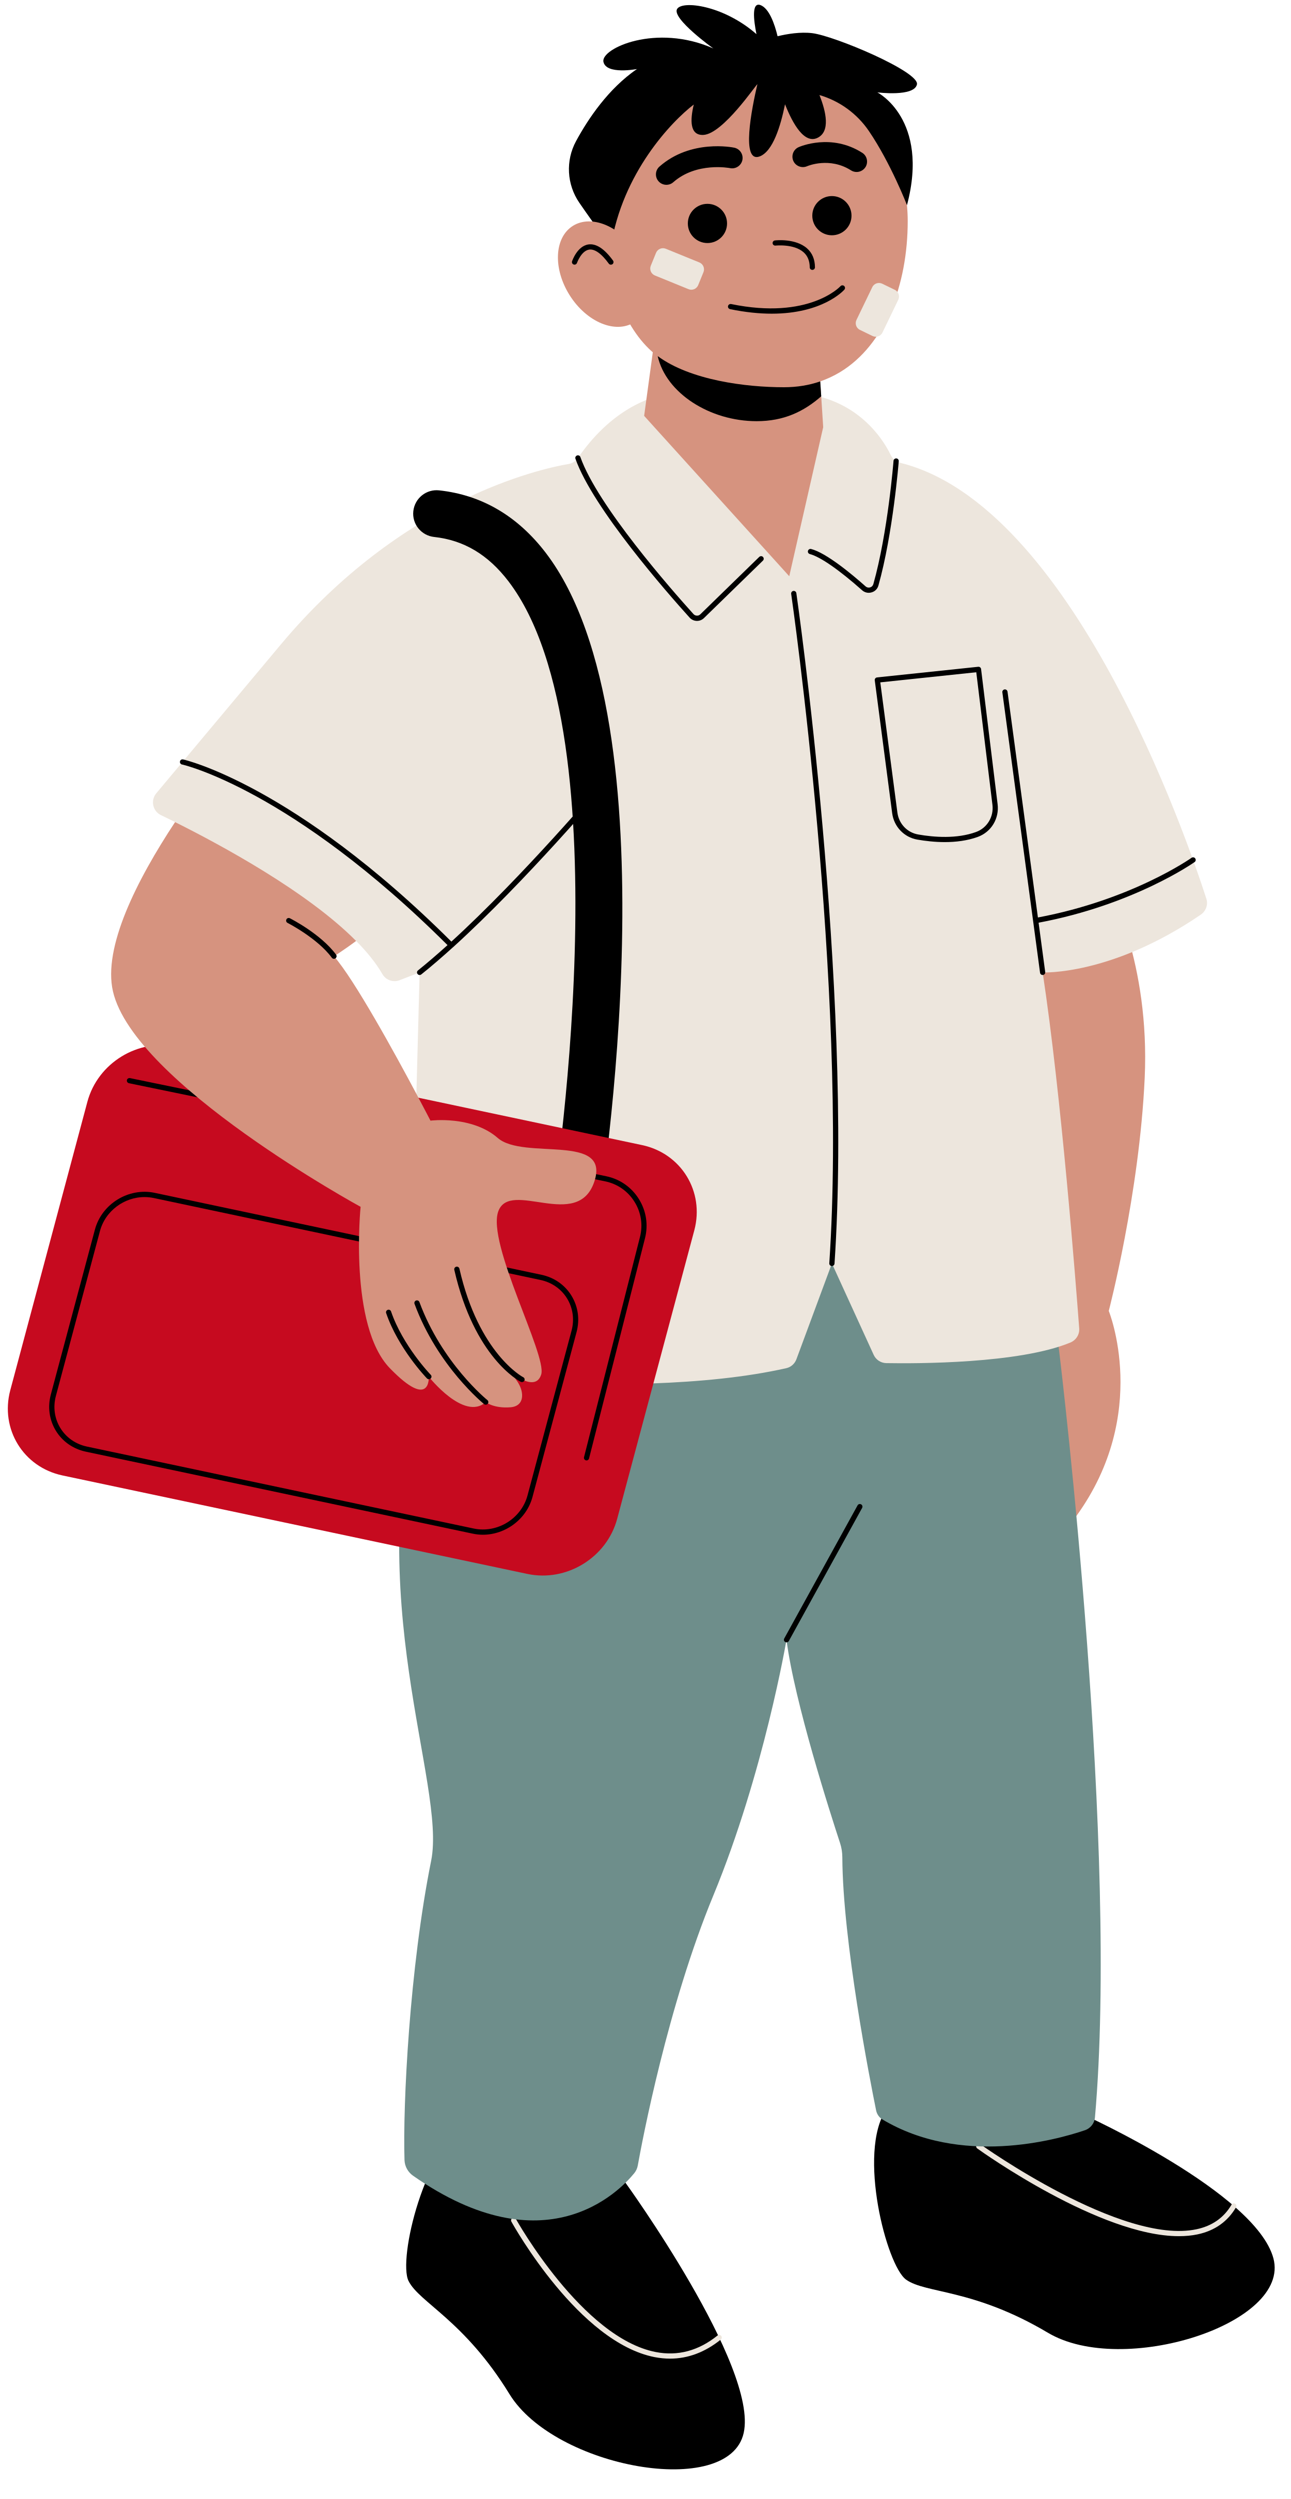
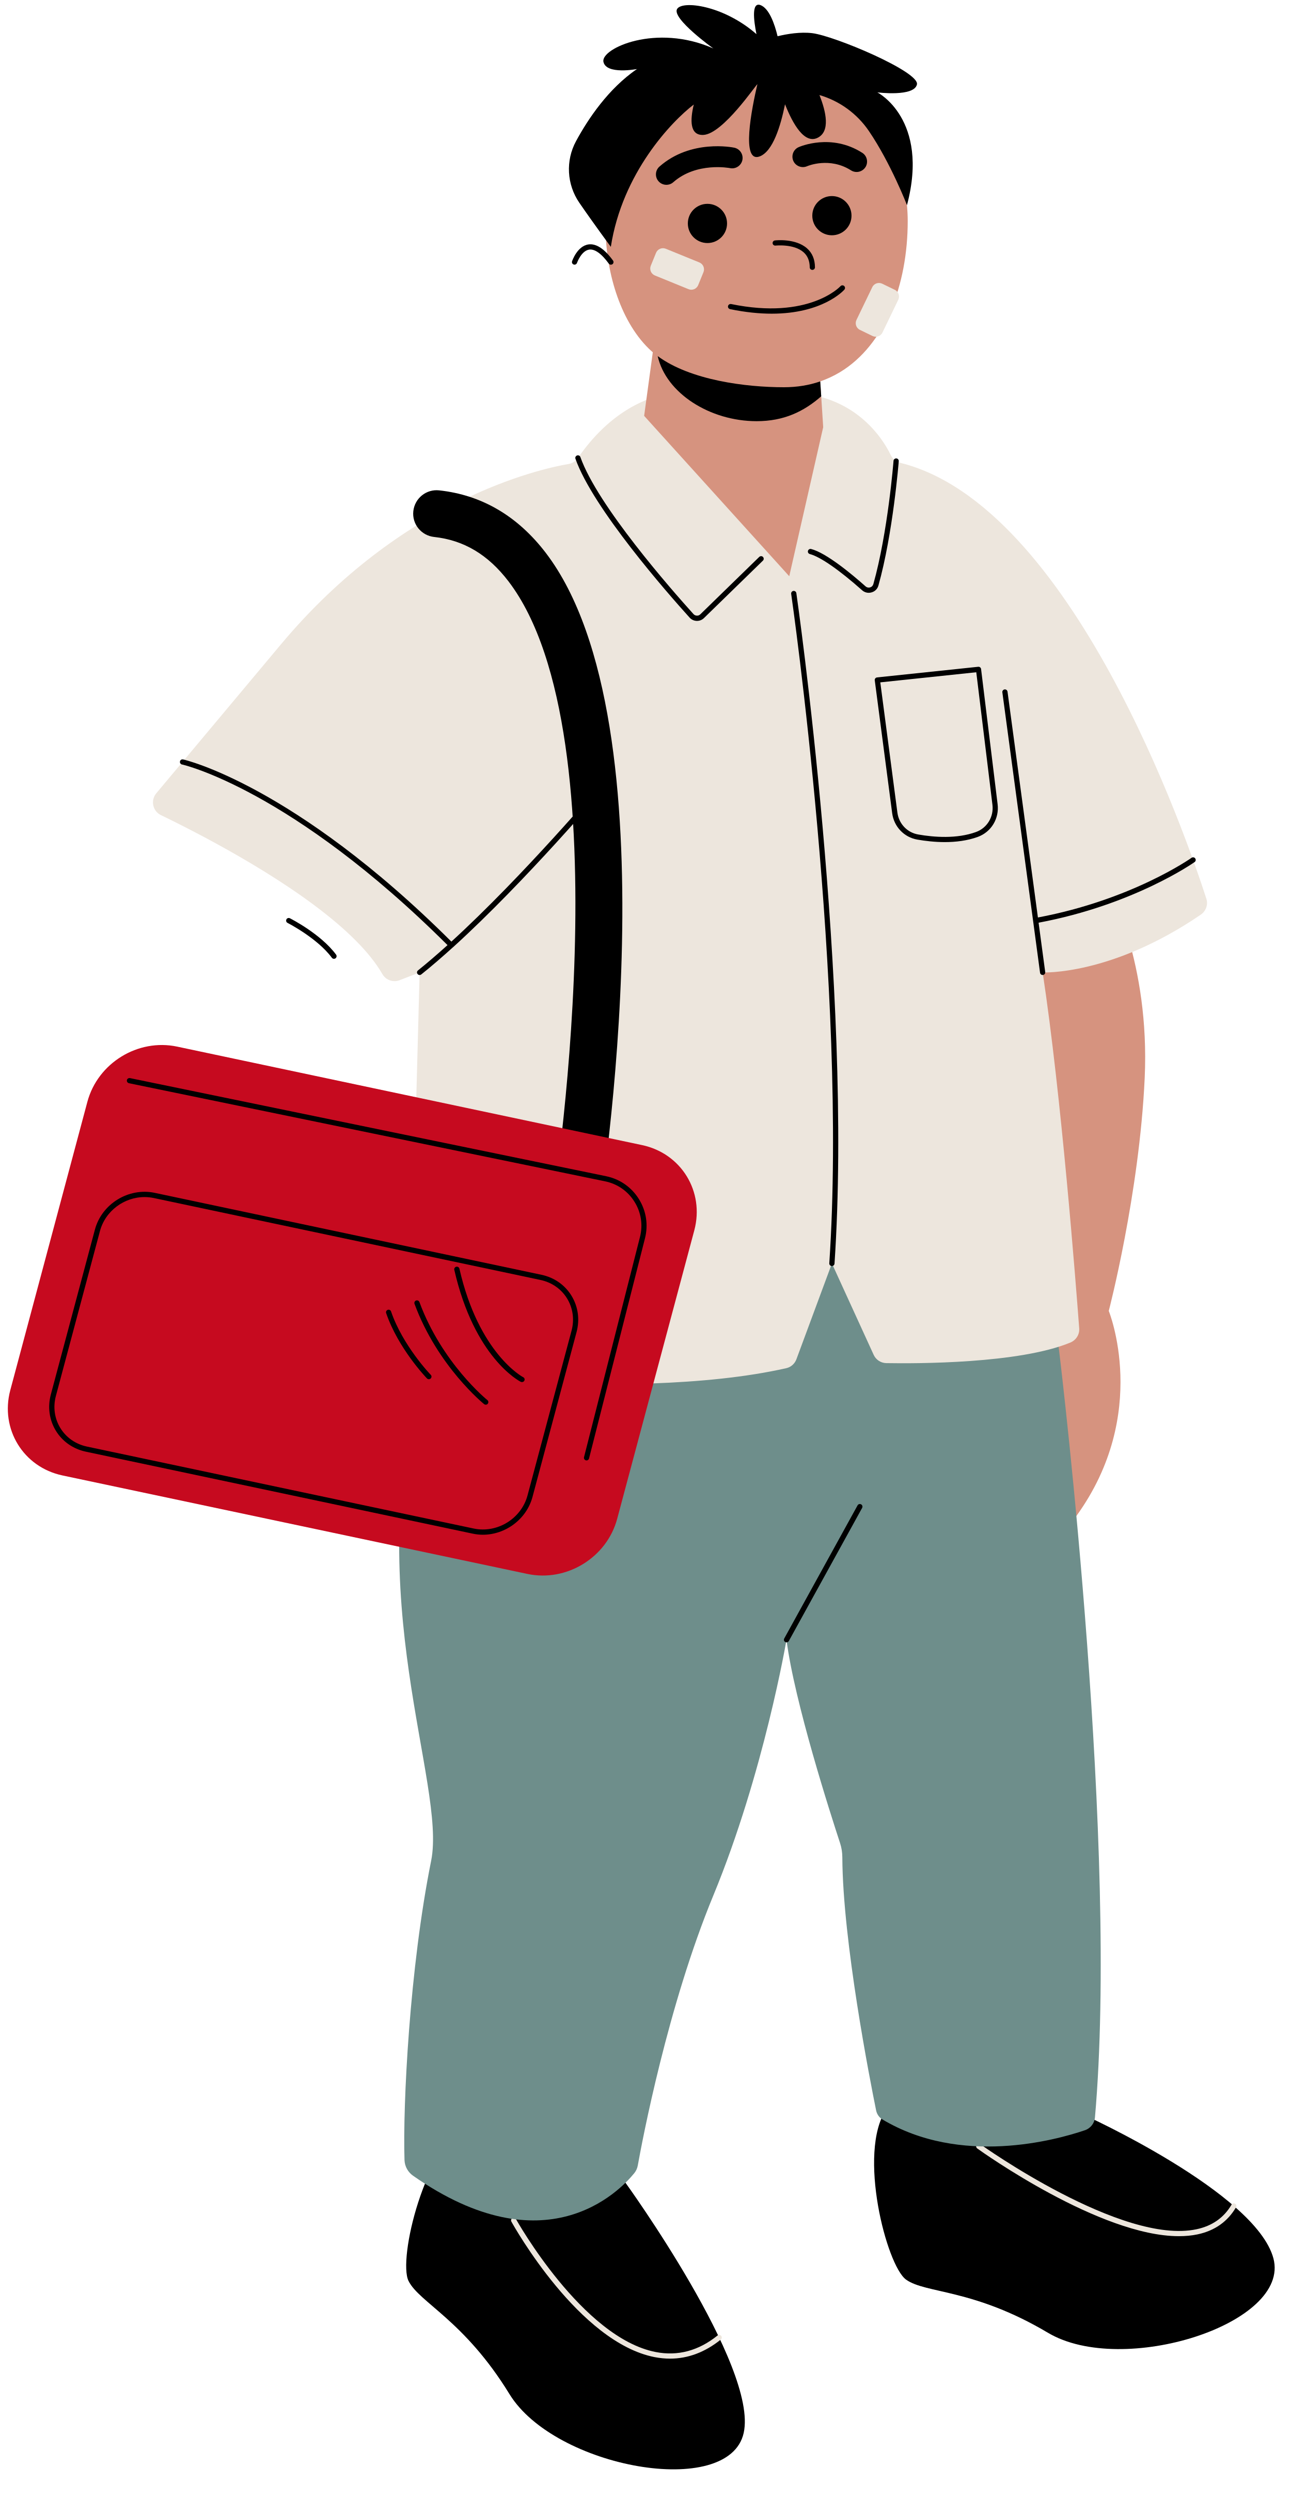
<svg xmlns="http://www.w3.org/2000/svg" height="479.4" preserveAspectRatio="xMidYMid meet" version="1.0" viewBox="-1.5 -0.9 247.6 479.4" width="247.6" zoomAndPan="magnify">
  <g id="change1_1">
    <path d="M206.35,404.75c0,0,32.97,14.92,36.37,27.52s-28.94,22.81-43.23,14.3c-14.3-8.51-23.49-7.49-27.23-10.21 c-3.74-2.72-9.31-24.35-3.81-32.6C173.96,395.5,206.35,404.75,206.35,404.75z M88.65,405.99c-8.71,4.74-13.85,26.48-11.8,30.63 s10.66,7.52,19.36,21.71s42.08,20.19,44.92,7.46c2.85-12.73-22.67-48-22.67-48S97.37,401.25,88.65,405.99z" fill="inherit" />
  </g>
  <g id="change2_1">
    <path d="M211.15,169.34c0,0,7.91,14.33,6.89,36.54c-1.02,22.21-6.89,44.68-6.89,44.68s8.01,19.67-6.21,39.33 c-14.22,19.65-18.56-117.2-18.56-117.2L211.15,169.34z" fill="#D6937F" />
  </g>
  <g id="change3_1">
    <path d="M127.01,451.53c-0.97,0-1.96-0.1-2.96-0.29c-14.5-2.84-26.95-25.04-27.47-25.99 c-0.13-0.24-0.05-0.55,0.2-0.68c0.24-0.13,0.55-0.05,0.68,0.2c0.13,0.23,12.74,22.75,26.79,25.49c4.24,0.83,8.23-0.24,11.87-3.17 c0.21-0.17,0.53-0.14,0.7,0.08c0.17,0.21,0.14,0.53-0.08,0.7C133.72,450.3,130.45,451.53,127.01,451.53z M228.19,427.69 c3.28-0.7,5.76-2.45,7.37-5.2c0.14-0.24,0.06-0.54-0.18-0.68c-0.24-0.14-0.54-0.06-0.68,0.18c-1.46,2.5-3.72,4.09-6.72,4.72 c-14.33,3.06-41.2-16.11-41.47-16.31c-0.23-0.16-0.54-0.11-0.7,0.11c-0.16,0.22-0.11,0.54,0.11,0.7 c1.03,0.74,23.59,16.83,38.67,16.83C225.86,428.04,227.06,427.93,228.19,427.69z" fill="#EDE6DD" />
  </g>
  <g id="change4_1">
    <path d="M201.57,257.73c0.71,5.85,11.45,96.29,6.93,147.54c-0.1,1.13-0.85,2.08-1.93,2.45 c-5.65,1.92-23.83,6.91-38.84-2.08c-0.63-0.38-1.05-1.01-1.2-1.72c-1.17-5.76-6.4-32.4-6.48-48.52c0-0.94-0.14-1.86-0.43-2.75 c-1.82-5.54-8.75-27.07-10.28-39.01c0,0-4.32,25.53-14.02,49.02c-8.77,21.22-13.64,47.04-14.5,51.82c-0.1,0.56-0.34,1.07-0.7,1.51 c-2.91,3.55-17.11,18.14-42.39,0.46c-0.99-0.69-1.61-1.8-1.65-3.01c-0.34-10.58,0.97-36.82,5.11-57.41 c2.97-14.79-13.72-50.53-1.75-93.18c11.95-42.61,105.39-96.21,122.04-5.7C201.52,257.33,201.55,257.53,201.57,257.73z" fill="#6E8E8B" />
  </g>
  <g id="change3_2">
    <path d="M228.79,174.55c-17.14,11.72-30.32,11.08-30.32,11.08c3.58,23.59,6.37,59.73,7.01,68.28 c0.09,1.18-0.61,2.27-1.71,2.72c-9.84,4.06-29.4,4.04-35.29,3.94c-1.05-0.02-1.99-0.64-2.42-1.59l-8.01-17.52l-6.81,18.38 c-0.32,0.85-1.04,1.5-1.93,1.7c-15.49,3.51-36.22,3.42-51.52,2.66c-8.25-0.41-14.93-1.01-18.35-1.36c-1.42-0.15-2.48-1.36-2.44-2.78 l1.36-51.14l0.62-23.29l-3.81,1.48c-1.25,0.49-2.67,0-3.34-1.17c-1.21-2.11-2.94-4.24-5.03-6.35c-9.36-9.46-25.93-18.41-34.72-22.8 c-1.01-0.51-1.92-0.95-2.71-1.33c-1.59-0.77-2.03-2.83-0.9-4.19l23.95-28.62C75.66,94.9,101.9,89.07,107.56,88.1 c0.73-0.13,1.36-0.55,1.78-1.16c11.69-16.85,26.78-12.78,30.25-11.55c0.5,0.18,1.04,0.2,1.56,0.07c19-4.62,26.38,7.17,28.22,10.99 c0.36,0.74,1.04,1.24,1.84,1.44c32.91,8.22,54.82,71.7,58.65,83.58C230.24,172.62,229.79,173.87,228.79,174.55z" fill="#EDE6DD" />
  </g>
  <g id="change2_2">
    <path d="M172.59,41.53c0,12.24-4.38,23.74-12.96,28.94c-1.19,0.72-2.47,1.32-3.82,1.79l0,0l0.19,2.86l0.38,5.92 l-6.51,28.59l-27.83-30.76l1.66-12.2c-0.27-0.23-0.52-0.46-0.77-0.7c-5.7-5.58-8.29-15.22-8.29-23.36 c0-16.6,13.86-31.15,29.55-31.15S172.59,24.92,172.59,41.53z" fill="#D6937F" />
  </g>
  <g id="change1_2">
    <path d="M166.77,16.82c0,0,10.04,5.11,5.68,21.63c0,0-3.11-8.05-7.3-14.21c-2.27-3.34-5.63-5.78-9.49-6.91 c1.3,3.27,2.07,6.93-0.29,8.17c-2.56,1.35-4.82-2.62-6.31-6.4c-0.87,4.3-2.35,8.99-4.8,9.98c-3.73,1.5-1.57-9.24-0.5-13.83 c-0.2-0.01-6.6,9.55-10.36,9.73c-2.65,0.13-2.55-2.89-1.84-5.83c-4.26,3.25-13.72,13.13-15.91,27.3c0,0-3.32-4.49-6.05-8.47 c-2.4-3.5-2.65-8.07-0.62-11.81c2.3-4.25,6.19-10.07,11.69-13.83c0,0-5.94,1.15-6.44-1.4c-0.5-2.55,10.1-7.4,21.07-2.55 c0,0-7.91-5.68-6.96-7.53c0.9-1.73,8.89-0.78,15.24,4.79c-0.56-2.78-0.94-6.22,0.78-5.57c1.67,0.64,2.71,3.64,3.27,5.97 c1.86-0.45,4.37-0.86,6.64-0.59c4.26,0.51,20.6,7.4,20.09,9.83S166.77,16.82,166.77,16.82z M155.81,72.26 c-2.12,0.73-4.44,1.12-6.96,1.12c-7.29,0-17.9-1.33-24.21-5.97c1.59,7.1,9.99,12.48,18.97,12.48c5.24,0,9.04-1.84,12.39-4.77 L155.81,72.26z M137.94,41.96c0,2.08-1.68,3.76-3.76,3.76s-3.76-1.68-3.76-3.76c0-2.08,1.68-3.76,3.76-3.76 S137.94,39.88,137.94,41.96z M161.81,40.47c0,2.08-1.68,3.76-3.76,3.76s-3.76-1.68-3.76-3.76c0-2.08,1.68-3.76,3.76-3.76 S161.81,38.4,161.81,40.47z M126.3,34.55c-0.55,0-1.11-0.23-1.5-0.68c-0.73-0.83-0.65-2.09,0.18-2.82c6-5.29,14.01-3.69,14.35-3.62 c1.08,0.23,1.77,1.29,1.55,2.37c-0.23,1.08-1.29,1.77-2.36,1.55c-0.11-0.02-6.44-1.23-10.9,2.71 C127.25,34.39,126.77,34.55,126.3,34.55z M162.79,32.09c-0.37,0-0.74-0.1-1.07-0.31c-4.09-2.61-8.27-0.87-8.44-0.79 c-1.01,0.43-2.19-0.03-2.63-1.03c-0.44-1.01,0.01-2.18,1.01-2.63c0.25-0.11,6.26-2.72,12.21,1.08c0.93,0.59,1.2,1.83,0.61,2.76 C164.09,31.76,163.45,32.09,162.79,32.09z" fill="inherit" />
  </g>
  <g id="change2_3">
-     <path d="M120.69,47.57c3.25,5.1,3.01,11.08-0.56,13.35c-3.56,2.27-9.09-0.02-12.34-5.13s-3.01-11.08,0.56-13.35 C111.91,40.18,117.44,42.47,120.69,47.57z" fill="#D6937F" />
-   </g>
+     </g>
  <g id="change1_3">
    <path d="M108.69,237.19c-0.24,0-0.48-0.02-0.73-0.06c-2.45-0.4-4.12-2.71-3.72-5.16c0.15-0.91,14.52-91.56-8.21-121.35 c-3.91-5.12-8.57-7.91-14.27-8.52c-2.47-0.27-4.26-2.48-3.99-4.95c0.27-2.47,2.48-4.26,4.95-3.99c8.17,0.88,15.06,4.92,20.47,12.01 c25.06,32.86,10.56,124.37,9.93,128.25C112.77,235.62,110.86,237.19,108.69,237.19z M154.3,50.87c0.28,0,0.5-0.23,0.5-0.5 c-0.01-1.52-0.52-2.75-1.52-3.63c-2.21-1.96-6-1.54-6.16-1.52c-0.27,0.03-0.47,0.28-0.44,0.55c0.03,0.27,0.27,0.47,0.55,0.44 c0.03,0,3.52-0.38,5.39,1.28c0.78,0.69,1.17,1.66,1.18,2.89C153.8,50.65,154.02,50.87,154.3,50.87 C154.3,50.87,154.3,50.87,154.3,50.87z M160.44,54.66c0.18-0.21,0.16-0.52-0.04-0.7c-0.21-0.19-0.52-0.17-0.71,0.04 c-0.06,0.07-6.04,6.5-20.97,3.42c-0.26-0.05-0.54,0.12-0.59,0.39c-0.06,0.27,0.12,0.53,0.39,0.59c3.01,0.62,5.67,0.87,8,0.87 C156.22,59.27,160.24,54.89,160.44,54.66z M109.16,49.53c0.01-0.02,0.82-2.32,2.33-2.55c1.07-0.16,2.38,0.77,3.77,2.69 c0.16,0.22,0.47,0.27,0.7,0.11c0.22-0.16,0.27-0.48,0.11-0.7c-1.66-2.28-3.25-3.31-4.73-3.09c-2.12,0.32-3.08,3.1-3.12,3.22 c-0.09,0.26,0.05,0.55,0.31,0.63c0.05,0.02,0.11,0.03,0.16,0.03C108.89,49.87,109.09,49.74,109.16,49.53z" fill="inherit" />
  </g>
  <g id="change5_1">
    <path d="M99.66,301.01l-89.17-18.89c-7.52-1.59-12-8.91-10.02-16.35l14.79-55.33c1.99-7.43,9.69-12.17,17.21-10.58 l89.17,18.89c7.52,1.59,12,8.91,10.02,16.35l-14.79,55.33C114.88,297.87,107.17,302.6,99.66,301.01z" fill="#C60A1F" />
  </g>
  <g id="change1_4">
    <path d="M102.36,243.63l-74.18-15.72c-5.01-1.06-10.16,2.1-11.48,7.06l-8.45,31.62c-0.64,2.41-0.3,4.88,0.97,6.96 c1.27,2.07,3.31,3.49,5.75,4.01l74.18,15.72c0.65,0.14,1.31,0.21,1.96,0.21c4.33,0,8.37-2.96,9.52-7.26l8.45-31.62 c0.64-2.41,0.3-4.88-0.97-6.96C106.84,245.57,104.8,244.15,102.36,243.63z M108.12,254.34l-8.45,31.62 c-1.19,4.45-5.81,7.29-10.31,6.34l-74.18-15.72c-2.16-0.46-3.98-1.72-5.1-3.55c-1.13-1.84-1.43-4.03-0.86-6.17l8.45-31.62 c1.03-3.87,4.66-6.52,8.55-6.52c0.58,0,1.17,0.06,1.76,0.18l74.18,15.72c2.16,0.46,3.98,1.72,5.1,3.55 C108.38,250,108.69,252.2,108.12,254.34z M122.2,236.63l-10.73,42.23c-0.06,0.23-0.26,0.38-0.48,0.38c-0.04,0-0.08,0-0.12-0.02 c-0.27-0.07-0.43-0.34-0.36-0.61l10.73-42.23c0.59-2.33,0.22-4.73-1.06-6.77c-1.27-2.04-3.27-3.42-5.63-3.91l-91.32-18.82 c-0.27-0.06-0.44-0.32-0.39-0.59s0.32-0.44,0.59-0.39l91.32,18.82c2.62,0.54,4.85,2.09,6.27,4.36 C122.44,231.35,122.86,234.03,122.2,236.63z" fill="inherit" />
  </g>
  <g id="change2_4">
-     <path d="M112.47,225.8c-3.2,9.45-16.09-0.51-18.39,5.62c-2.3,6.13,9.36,27.62,8.22,31.32 c-1.1,3.55-5.72-0.34-5.91-0.42c0.08,0.1,0.73,0.86,1.4,1.88c1.29,1.99,1.31,4.62-1.37,4.84c-3.21,0.26-4.76-0.98-4.76-0.98 c-4.17,3.7-10.93-4.89-10.93-4.89s0.46,6.55-7.46-1.62c-7.91-8.17-5.61-30.96-5.61-30.96s-43.41-23.68-47.49-41.3 c-1.97-8.48,4.58-21.39,11.91-32.5c8.79,4.39,25.36,13.34,34.72,22.8c-2.52,1.87-4.25,2.94-4.25,2.94 c3.92,4.47,11.7,18.66,15.81,26.39c1.64,3.08,2.7,5.14,2.7,5.14s7.92-1.02,12.9,3.32C98.93,221.72,115.66,216.36,112.47,225.8z" fill="#D6937F" />
-   </g>
+     </g>
  <g id="change3_3">
    <path d="M130.55,54.57l-6.45-2.63c-0.73-0.3-1.08-1.13-0.79-1.86l1.01-2.48c0.3-0.73,1.13-1.08,1.86-0.79l6.45,2.63 c0.73,0.3,1.08,1.13,0.79,1.86l-1.01,2.48C132.11,54.52,131.28,54.87,130.55,54.57z M170.11,54.69l-2.41-1.17 c-0.71-0.34-1.57-0.05-1.91,0.67l-3.03,6.28c-0.34,0.71-0.05,1.57,0.67,1.91l2.41,1.17c0.71,0.34,1.57,0.05,1.91-0.67l3.03-6.28 C171.12,55.89,170.82,55.03,170.11,54.69z" fill="#EDE6DD" />
  </g>
  <g id="change1_5">
-     <path d="M99.06,263.94c-0.09,0.17-0.26,0.27-0.45,0.27c-0.08,0-0.15-0.02-0.23-0.05c-0.36-0.18-8.91-4.68-12.75-21.48 c-0.06-0.27,0.11-0.54,0.38-0.6c0.27-0.06,0.54,0.11,0.6,0.38c3.72,16.3,12.14,20.77,12.23,20.81 C99.09,263.39,99.19,263.69,99.06,263.94z M78.94,248.86c-0.1-0.26-0.38-0.39-0.64-0.3c-0.26,0.09-0.39,0.38-0.3,0.64 c4.42,11.99,13.26,19.17,13.35,19.24c0.09,0.07,0.2,0.11,0.31,0.11c0.15,0,0.29-0.06,0.39-0.19c0.17-0.21,0.14-0.53-0.08-0.7 C91.89,267.6,83.26,260.58,78.94,248.86z M73.5,250.66c-0.09-0.26-0.37-0.4-0.63-0.31c-0.26,0.09-0.4,0.37-0.31,0.63 c2.31,6.75,7.6,12.29,7.83,12.53c0.1,0.1,0.23,0.15,0.36,0.15c0.13,0,0.25-0.05,0.35-0.14c0.2-0.19,0.21-0.51,0.01-0.71 C81.04,262.76,75.73,257.2,73.5,250.66z M113.86,149.39c-0.17,0.2-14.97,17.71-28.79,30.33c-30.25-30.14-51.26-34.91-51.46-34.95 c-0.27-0.06-0.54,0.11-0.59,0.38c-0.06,0.27,0.11,0.54,0.38,0.59c0.21,0.04,20.94,4.78,50.93,34.65c-1.93,1.74-3.83,3.38-5.66,4.85 c-0.22,0.17-0.25,0.49-0.08,0.7c0.1,0.12,0.24,0.19,0.39,0.19c0.11,0,0.22-0.04,0.31-0.11c1.98-1.58,4.03-3.36,6.11-5.24 c0.01,0,0.01-0.01,0.02-0.01c0,0,0-0.01,0.01-0.01c13.97-12.69,29.03-30.51,29.2-30.71c0.18-0.21,0.15-0.53-0.06-0.7 C114.36,149.15,114.04,149.18,113.86,149.39z M144.12,105.92l-11.3,11.01c-0.18,0.18-0.42,0.28-0.67,0.26 c-0.25-0.01-0.48-0.11-0.65-0.3c-4.25-4.71-18.39-20.79-21.69-30.12c-0.09-0.26-0.38-0.4-0.64-0.3c-0.26,0.09-0.4,0.38-0.3,0.64 c3.36,9.5,17.61,25.72,21.89,30.46c0.35,0.39,0.83,0.61,1.36,0.63c0.02,0,0.04,0,0.06,0c0.5,0,0.98-0.19,1.34-0.55l11.3-11.01 c0.2-0.19,0.2-0.51,0.01-0.71C144.64,105.73,144.32,105.73,144.12,105.92z M157.55,241.42c-0.02,0.28,0.19,0.51,0.47,0.53 c0.01,0,0.02,0,0.03,0c0.26,0,0.48-0.2,0.5-0.47c3.55-52.72-7.21-127.86-7.32-128.61c-0.04-0.27-0.31-0.47-0.57-0.42 c-0.27,0.04-0.46,0.29-0.42,0.57C150.35,113.77,161.09,188.81,157.55,241.42z M166.97,111.42c2.8-9.96,3.89-23.71,3.9-23.85 c0.02-0.28-0.18-0.52-0.46-0.54c-0.25-0.02-0.52,0.18-0.54,0.46c-0.01,0.14-1.09,13.78-3.87,23.65c-0.09,0.31-0.31,0.54-0.62,0.63 c-0.31,0.09-0.64,0.02-0.88-0.2c-2.64-2.35-7.52-6.41-10.43-7.16c-0.27-0.07-0.54,0.09-0.61,0.36c-0.07,0.27,0.09,0.54,0.36,0.61 c1.98,0.51,5.63,3.04,10.02,6.94c0.36,0.32,0.81,0.49,1.28,0.49c0.18,0,0.37-0.03,0.54-0.08 C166.31,112.55,166.79,112.06,166.97,111.42z M189.83,153.36c0.34,2.75-1.22,5.33-3.79,6.27c-2.04,0.74-4.25,1-6.35,1 c-1.92,0-3.75-0.22-5.26-0.48c-2.54-0.44-4.48-2.48-4.82-5.06l-3.34-25.49c-0.02-0.13,0.02-0.27,0.1-0.37 c0.08-0.11,0.21-0.17,0.34-0.19l19.4-2.04c0.28-0.03,0.52,0.17,0.55,0.44L189.83,153.36z M188.84,153.48l-3.1-25.43l-18.41,1.94 l3.28,24.98c0.28,2.15,1.89,3.84,4,4.2c3.02,0.53,7.4,0.87,11.09-0.48C187.83,157.91,189.12,155.77,188.84,153.48z M227.73,163.76 c-0.16-0.23-0.47-0.28-0.7-0.12c-0.11,0.08-11.43,8.06-29.47,11.45l-5.83-43.32c-0.04-0.27-0.3-0.47-0.56-0.43 c-0.27,0.04-0.47,0.29-0.43,0.56l5.9,43.87c0,0,0,0,0,0v0l1.33,9.92c0.03,0.25,0.25,0.43,0.49,0.43c0.02,0,0.04,0,0.07,0 c0.27-0.04,0.47-0.29,0.43-0.56l-1.27-9.47c18.29-3.43,29.81-11.55,29.92-11.63C227.84,164.3,227.89,163.99,227.73,163.76z M54.1,175.24c-0.25-0.12-0.55-0.03-0.67,0.22c-0.12,0.25-0.03,0.55,0.22,0.67c0.06,0.03,5.73,2.93,8.5,6.69 c0.1,0.13,0.25,0.2,0.4,0.2c0.1,0,0.21-0.03,0.3-0.1c0.22-0.16,0.27-0.48,0.11-0.7C60.04,178.27,54.34,175.36,54.1,175.24z M163.65,287.66c-0.24-0.13-0.55-0.05-0.68,0.2l-14.06,25.53c-0.13,0.24-0.05,0.55,0.2,0.68c0.08,0.04,0.16,0.06,0.24,0.06 c0.18,0,0.35-0.09,0.44-0.26l14.06-25.53C163.98,288.1,163.89,287.79,163.65,287.66z" fill="inherit" />
+     <path d="M99.06,263.94c-0.09,0.17-0.26,0.27-0.45,0.27c-0.08,0-0.15-0.02-0.23-0.05c-0.36-0.18-8.91-4.68-12.75-21.48 c-0.06-0.27,0.11-0.54,0.38-0.6c0.27-0.06,0.54,0.11,0.6,0.38c3.72,16.3,12.14,20.77,12.23,20.81 C99.09,263.39,99.19,263.69,99.06,263.94z M78.94,248.86c-0.1-0.26-0.38-0.39-0.64-0.3c-0.26,0.09-0.39,0.38-0.3,0.64 c4.42,11.99,13.26,19.17,13.35,19.24c0.09,0.07,0.2,0.11,0.31,0.11c0.15,0,0.29-0.06,0.39-0.19c0.17-0.21,0.14-0.53-0.08-0.7 C91.89,267.6,83.26,260.58,78.94,248.86M73.5,250.66c-0.09-0.26-0.37-0.4-0.63-0.31c-0.26,0.09-0.4,0.37-0.31,0.63 c2.31,6.75,7.6,12.29,7.83,12.53c0.1,0.1,0.23,0.15,0.36,0.15c0.13,0,0.25-0.05,0.35-0.14c0.2-0.19,0.21-0.51,0.01-0.71 C81.04,262.76,75.73,257.2,73.5,250.66z M113.86,149.39c-0.17,0.2-14.97,17.71-28.79,30.33c-30.25-30.14-51.26-34.91-51.46-34.95 c-0.27-0.06-0.54,0.11-0.59,0.38c-0.06,0.27,0.11,0.54,0.38,0.59c0.21,0.04,20.94,4.78,50.93,34.65c-1.93,1.74-3.83,3.38-5.66,4.85 c-0.22,0.17-0.25,0.49-0.08,0.7c0.1,0.12,0.24,0.19,0.39,0.19c0.11,0,0.22-0.04,0.31-0.11c1.98-1.58,4.03-3.36,6.11-5.24 c0.01,0,0.01-0.01,0.02-0.01c0,0,0-0.01,0.01-0.01c13.97-12.69,29.03-30.51,29.2-30.71c0.18-0.21,0.15-0.53-0.06-0.7 C114.36,149.15,114.04,149.18,113.86,149.39z M144.12,105.92l-11.3,11.01c-0.18,0.18-0.42,0.28-0.67,0.26 c-0.25-0.01-0.48-0.11-0.65-0.3c-4.25-4.71-18.39-20.79-21.69-30.12c-0.09-0.26-0.38-0.4-0.64-0.3c-0.26,0.09-0.4,0.38-0.3,0.64 c3.36,9.5,17.61,25.72,21.89,30.46c0.35,0.39,0.83,0.61,1.36,0.63c0.02,0,0.04,0,0.06,0c0.5,0,0.98-0.19,1.34-0.55l11.3-11.01 c0.2-0.19,0.2-0.51,0.01-0.71C144.64,105.73,144.32,105.73,144.12,105.92z M157.55,241.42c-0.02,0.28,0.19,0.51,0.47,0.53 c0.01,0,0.02,0,0.03,0c0.26,0,0.48-0.2,0.5-0.47c3.55-52.72-7.21-127.86-7.32-128.61c-0.04-0.27-0.31-0.47-0.57-0.42 c-0.27,0.04-0.46,0.29-0.42,0.57C150.35,113.77,161.09,188.81,157.55,241.42z M166.97,111.42c2.8-9.96,3.89-23.71,3.9-23.85 c0.02-0.28-0.18-0.52-0.46-0.54c-0.25-0.02-0.52,0.18-0.54,0.46c-0.01,0.14-1.09,13.78-3.87,23.65c-0.09,0.31-0.31,0.54-0.62,0.63 c-0.31,0.09-0.64,0.02-0.88-0.2c-2.64-2.35-7.52-6.41-10.43-7.16c-0.27-0.07-0.54,0.09-0.61,0.36c-0.07,0.27,0.09,0.54,0.36,0.61 c1.98,0.51,5.63,3.04,10.02,6.94c0.36,0.32,0.81,0.49,1.28,0.49c0.18,0,0.37-0.03,0.54-0.08 C166.31,112.55,166.79,112.06,166.97,111.42z M189.83,153.36c0.34,2.75-1.22,5.33-3.79,6.27c-2.04,0.74-4.25,1-6.35,1 c-1.92,0-3.75-0.22-5.26-0.48c-2.54-0.44-4.48-2.48-4.82-5.06l-3.34-25.49c-0.02-0.13,0.02-0.27,0.1-0.37 c0.08-0.11,0.21-0.17,0.34-0.19l19.4-2.04c0.28-0.03,0.52,0.17,0.55,0.44L189.83,153.36z M188.84,153.48l-3.1-25.43l-18.41,1.94 l3.28,24.98c0.28,2.15,1.89,3.84,4,4.2c3.02,0.53,7.4,0.87,11.09-0.48C187.83,157.91,189.12,155.77,188.84,153.48z M227.73,163.76 c-0.16-0.23-0.47-0.28-0.7-0.12c-0.11,0.08-11.43,8.06-29.47,11.45l-5.83-43.32c-0.04-0.27-0.3-0.47-0.56-0.43 c-0.27,0.04-0.47,0.29-0.43,0.56l5.9,43.87c0,0,0,0,0,0v0l1.33,9.92c0.03,0.25,0.25,0.43,0.49,0.43c0.02,0,0.04,0,0.07,0 c0.27-0.04,0.47-0.29,0.43-0.56l-1.27-9.47c18.29-3.43,29.81-11.55,29.92-11.63C227.84,164.3,227.89,163.99,227.73,163.76z M54.1,175.24c-0.25-0.12-0.55-0.03-0.67,0.22c-0.12,0.25-0.03,0.55,0.22,0.67c0.06,0.03,5.73,2.93,8.5,6.69 c0.1,0.13,0.25,0.2,0.4,0.2c0.1,0,0.21-0.03,0.3-0.1c0.22-0.16,0.27-0.48,0.11-0.7C60.04,178.27,54.34,175.36,54.1,175.24z M163.65,287.66c-0.24-0.13-0.55-0.05-0.68,0.2l-14.06,25.53c-0.13,0.24-0.05,0.55,0.2,0.68c0.08,0.04,0.16,0.06,0.24,0.06 c0.18,0,0.35-0.09,0.44-0.26l14.06-25.53C163.98,288.1,163.89,287.79,163.65,287.66z" fill="inherit" />
  </g>
</svg>